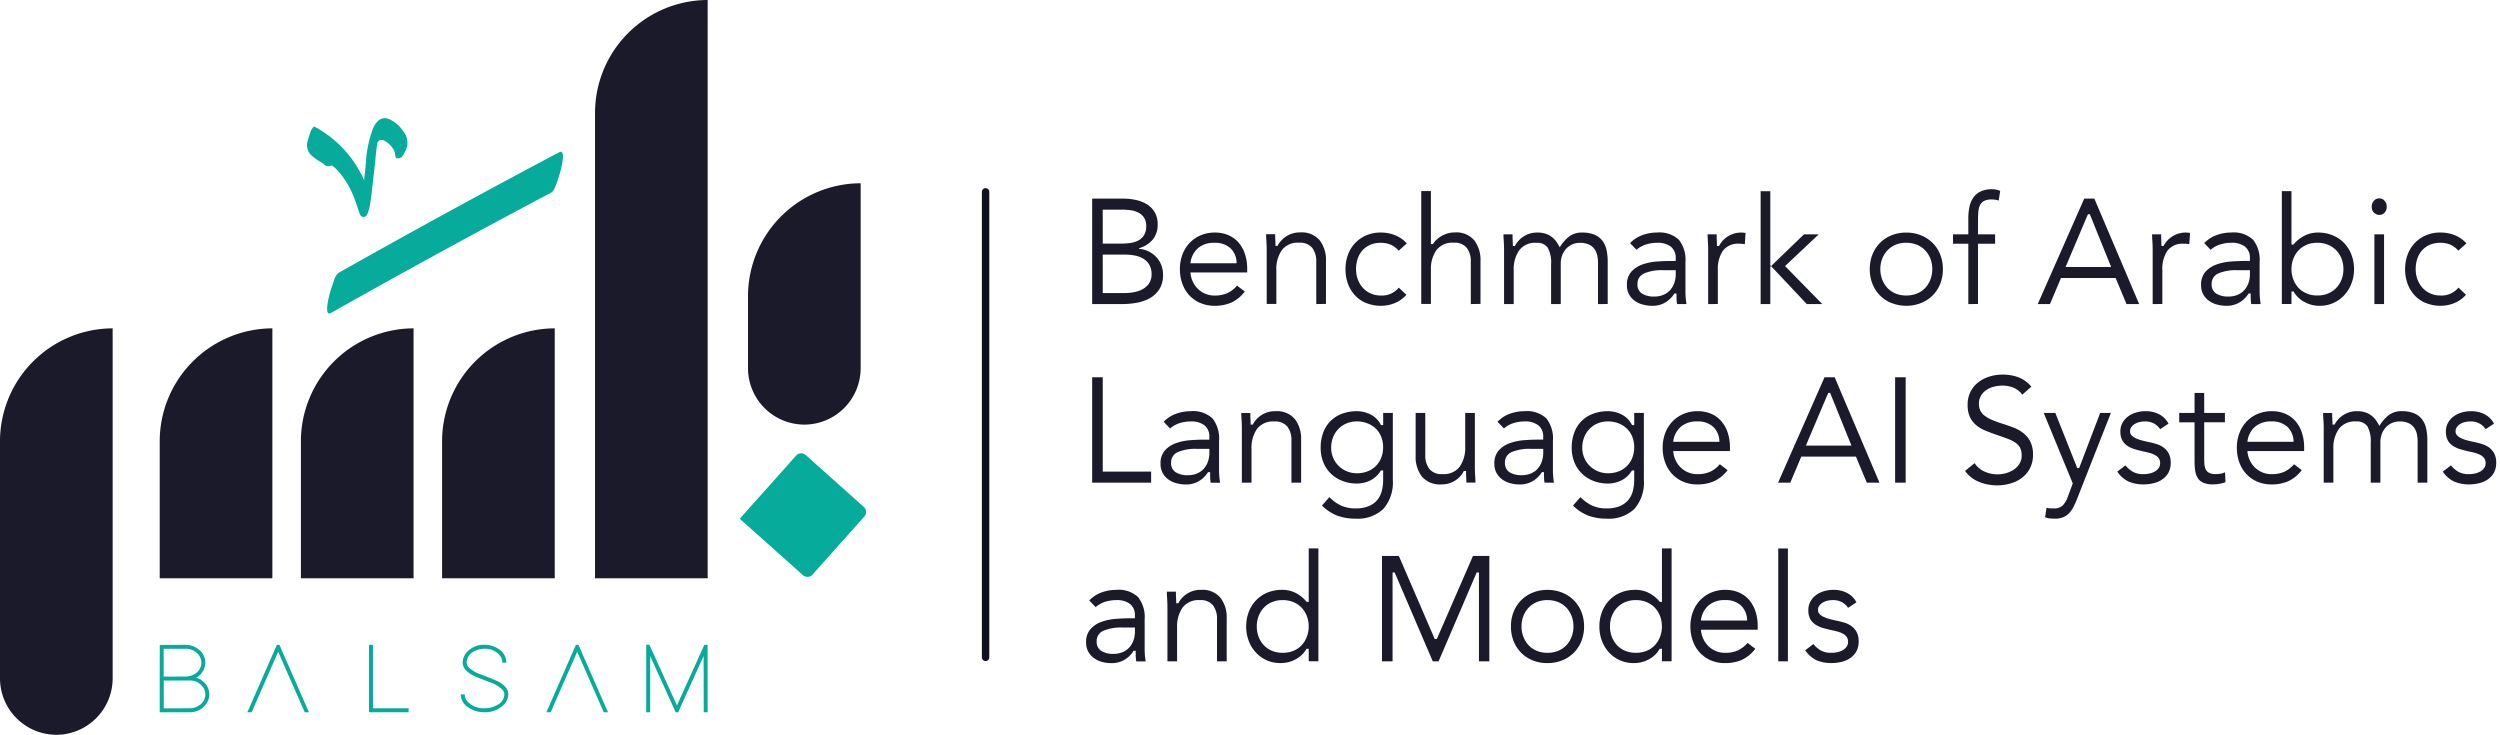
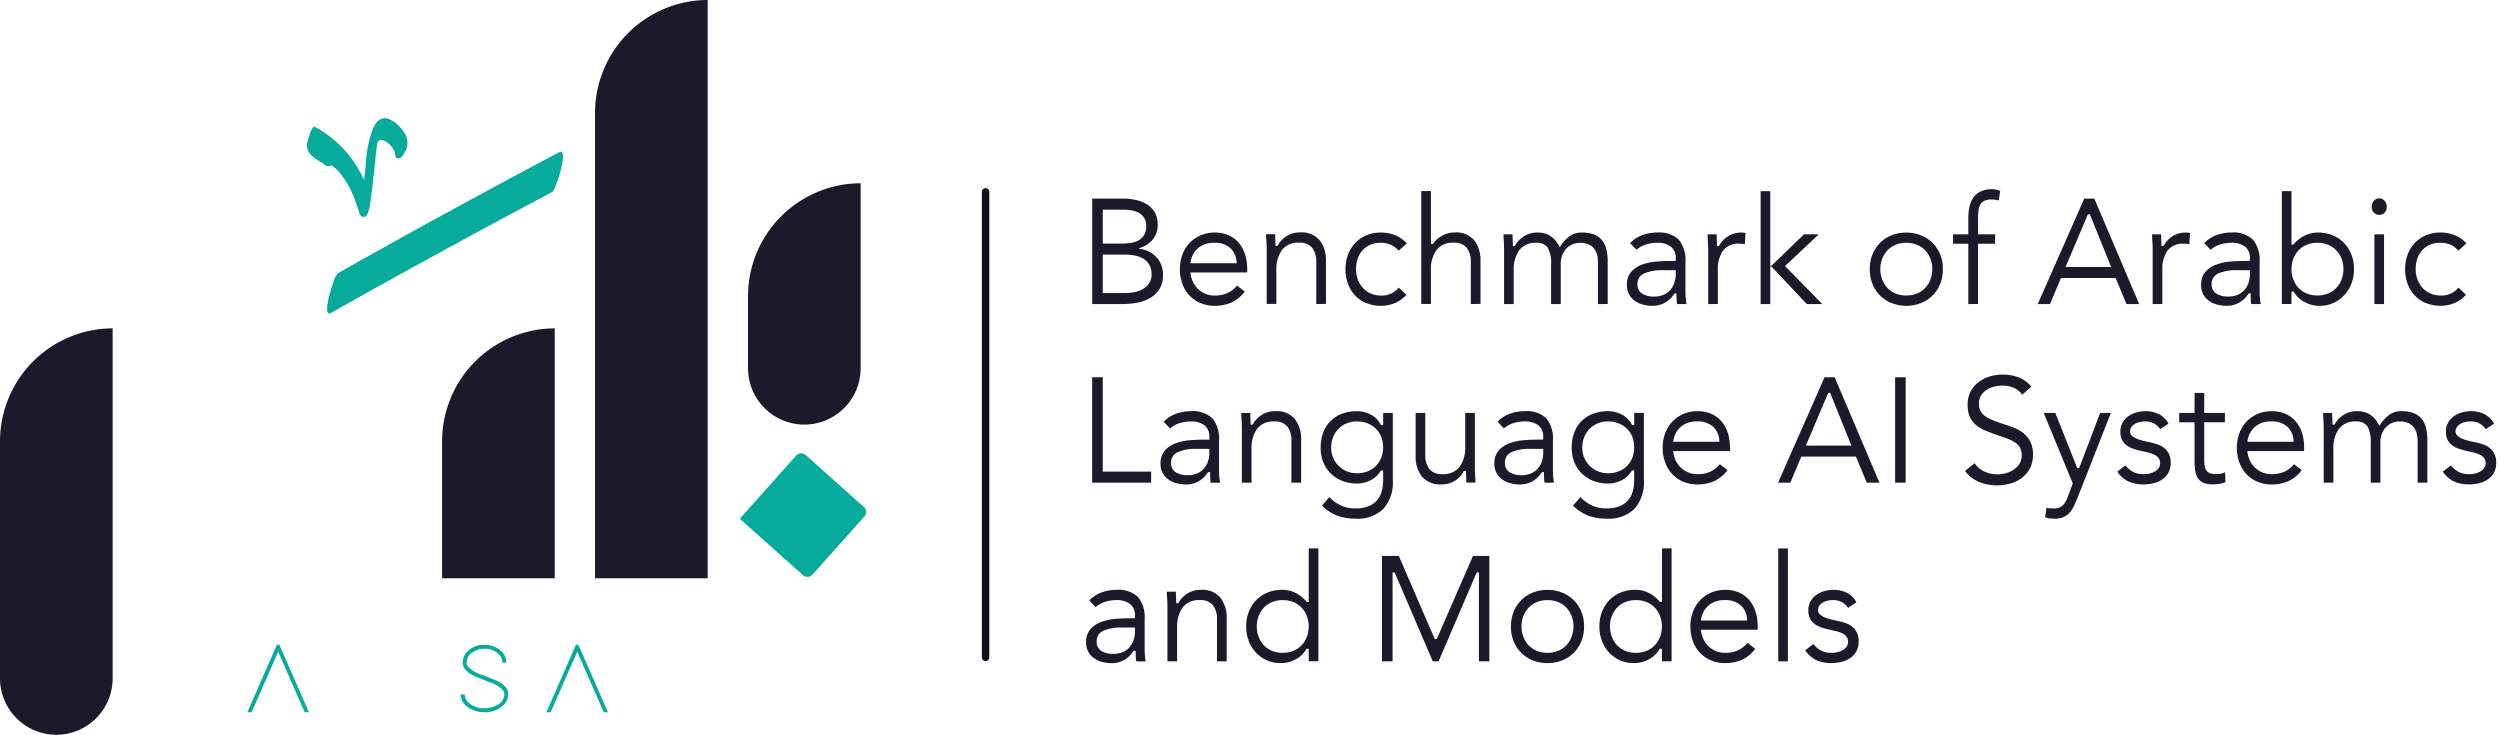
<svg xmlns="http://www.w3.org/2000/svg" width="336.449" height="98.887" viewBox="0 0 336.449 98.887">
  <g id="Group_31492" data-name="Group 31492" transform="translate(0 0)">
    <g id="Group_31494" data-name="Group 31494" transform="translate(0 0)">
      <path id="Path_41088" data-name="Path 41088" d="M98,54.633h0a7.6,7.6,0,0,1-7.581-7.581V37.312a15.206,15.206,0,0,1,15.161-15.161v24.9A7.6,7.6,0,0,1,98,54.633" transform="translate(10.248 2.511)" fill="#1b1a2b" />
      <path id="Path_41089" data-name="Path 41089" d="M68.6,73.325V39.691A15.206,15.206,0,0,0,53.439,54.852V73.325Z" transform="translate(6.057 4.499)" fill="#1b1a2b" />
-       <path id="Path_41090" data-name="Path 41090" d="M51.534,73.325V39.691A15.206,15.206,0,0,0,36.373,54.852V73.325Z" transform="translate(4.123 4.499)" fill="#1b1a2b" />
-       <path id="Path_41091" data-name="Path 41091" d="M34.468,73.325V39.691A15.206,15.206,0,0,0,19.307,54.852V73.325Z" transform="translate(2.188 4.499)" fill="#1b1a2b" />
      <path id="Path_41092" data-name="Path 41092" d="M7.581,94.388h0A7.6,7.6,0,0,1,0,86.808V54.852A15.206,15.206,0,0,1,15.161,39.691V86.808a7.6,7.6,0,0,1-7.581,7.581" transform="translate(0 4.499)" fill="#1b1a2b" />
      <path id="Path_41093" data-name="Path 41093" d="M87.088,77.824V0A15.206,15.206,0,0,0,71.927,15.161V77.824Z" transform="translate(8.152 0)" fill="#1b1a2b" />
      <path id="Path_41094" data-name="Path 41094" d="M98.525,71.421h.052a.918.918,0,0,0,.63-.3l6.982-7.818a.915.915,0,0,0-.073-1.29L98.3,55.029a.915.915,0,0,0-1.29.072l-7.59,8.5,8.5,7.59a.91.91,0,0,0,.607.23" transform="translate(10.135 6.211)" fill="#06ab9b" />
      <path id="Path_41095" data-name="Path 41095" d="M39.852,40.11a.323.323,0,0,0,.157-.045c9.8-5.527,19.8-11,29.745-16.257.225-.119.413-.536.627-1.124.016-.045.029-.08.038-.1a15.912,15.912,0,0,0,.623-2.023c.136-.562.417-1.9.09-2.153a.282.282,0,0,0-.318-.016C60.868,23.65,50.857,29.121,41.06,34.649a2.265,2.265,0,0,0-.62,1.119c-.017.045-.03.082-.04.108a16.075,16.075,0,0,0-.623,2.022c-.076.314-.435,1.894-.084,2.159a.267.267,0,0,0,.159.053" transform="translate(4.482 2.079)" fill="#06ab9b" />
-       <path id="Path_41096" data-name="Path 41096" d="M25.059,82.8a2.648,2.648,0,0,0-.828-.44A2.315,2.315,0,0,0,25.4,80.734a1.964,1.964,0,0,0,.04-.386,2.206,2.206,0,0,0-.934-1.816,2.766,2.766,0,0,0-1.735-.587l-3.19.013h-.267v.267l-.013,4.257V87.02h4.017a2.653,2.653,0,0,0,2.055-.881,2.241,2.241,0,0,0-.32-3.337M19.84,78.478h2.936a2.135,2.135,0,0,1,1.708.748,1.717,1.717,0,0,1-.4,2.6,2.327,2.327,0,0,1-1.308.387l-2.936.013Zm4.777,7.607a2.248,2.248,0,0,1-1.295.4l-3.469.012v-3.75h3.469a2.112,2.112,0,0,1,1.682.747,1.676,1.676,0,0,1,.44,1.121,1.7,1.7,0,0,1-.827,1.468" transform="translate(2.188 8.834)" fill="#06ab9b" />
      <path id="Path_41097" data-name="Path 41097" d="M34.284,78.105l-.067-.16h-.346l-.068.16-3.736,8.542-.174.373h.588l.067-.16,3.5-7.98,3.5,7.98.067.16h.587l-.174-.373Z" transform="translate(3.388 8.834)" fill="#06ab9b" />
-       <path id="Path_41098" data-name="Path 41098" d="M45.137,86.486V77.945H44.6v9.075h5.337v-.533h-4.8Z" transform="translate(5.055 8.834)" fill="#06ab9b" />
      <path id="Path_41099" data-name="Path 41099" d="M60.564,82.8q-.334-.16-2.029-.827a4.212,4.212,0,0,1-1.882-1.121.9.9,0,0,1-.16-.508,1.671,1.671,0,0,1,.894-1.454,2.846,2.846,0,0,1,1.509-.414,2.573,2.573,0,0,1,1.922.748,1.592,1.592,0,0,1,.48,1.12h.534a2.13,2.13,0,0,0-.961-1.775,3.217,3.217,0,0,0-1.975-.627,3.049,3.049,0,0,0-2.309.921,2.083,2.083,0,0,0-.627,1.481q0,1.042,1.534,1.789.321.16,2.015.814a4.284,4.284,0,0,1,1.882,1.134.928.928,0,0,1,.174.533,1.663,1.663,0,0,1-.961,1.428,3.342,3.342,0,0,1-1.708.44,3.043,3.043,0,0,1-2.122-.734,1.584,1.584,0,0,1-.548-1.134h-.533a2.1,2.1,0,0,0,.988,1.735,3.708,3.708,0,0,0,2.216.668,3.5,3.5,0,0,0,2.482-.907,2.094,2.094,0,0,0,.72-1.5q0-1.054-1.534-1.815" transform="translate(6.312 8.834)" fill="#06ab9b" />
      <path id="Path_41100" data-name="Path 41100" d="M70.431,78.105l-.067-.16h-.346l-.067.16-3.737,8.542-.174.373h.588l.067-.16,3.5-7.98,3.5,7.98.067.16h.587l-.174-.373Z" transform="translate(7.485 8.834)" fill="#06ab9b" />
-       <path id="Path_41101" data-name="Path 41101" d="M86.374,77.945h-.44l-.067.16L82.25,86.1,78.62,78.105l-.067-.16h-.441V87.02h.534V79.452l3.362,7.407.067.16h.347l.067-.16,3.35-7.407.013,7.3v.267h.533v-.267l-.013-8.54Z" transform="translate(8.853 8.834)" fill="#06ab9b" />
      <path id="Path_41102" data-name="Path 41102" d="M37.82,19.39c.057.043.112.089.168.134.15.12.306.245.471.355.124.084.254.16.379.234a4.27,4.27,0,0,1,.55.362.781.781,0,0,0,1.028.145,5.216,5.216,0,0,1,1.175,1.122,12.111,12.111,0,0,1,1.77,3.025c.24.606.454,1.237.66,1.846.05.149.1.3.151.445.066.194.156.459.466.51a.555.555,0,0,0,.095.009c.23,0,.406-.153.524-.453a5.078,5.078,0,0,0,.315-1.041c.134-.86.237-1.737.336-2.585l.007-.052c.081-.694.158-1.4.232-2.08q.05-.466.1-.933.042-.389.081-.779c.059-.592.121-1.206.21-1.8a.741.741,0,0,1,.342-.6.8.8,0,0,1,.734.112,3.057,3.057,0,0,1,1.278,1.409.863.863,0,0,1,.053.247c.008.062.017.125.03.185.007.029.012.063.019.1.038.2.067.353.207.372a.793.793,0,0,0,.6-.122,2,2,0,0,0,.428-.658,2.385,2.385,0,0,0-.219-2.91,4.189,4.189,0,0,0-1.862-1.575,1.321,1.321,0,0,0-1.565.335,2.894,2.894,0,0,0-.573.876,15.838,15.838,0,0,0-.989,4.81c-.051.606-.122,1.22-.191,1.815l-.04.345a.118.118,0,0,1-.006.026,15,15,0,0,0-6.644-7.182.139.139,0,0,0-.186.046c-.043.067-.085.126-.125.181a1.506,1.506,0,0,0-.2.346,12.264,12.264,0,0,0-.412,1.278,1.867,1.867,0,0,0,.61,2.1" transform="translate(4.207 1.619)" fill="#06ab9b" />
      <path id="Union_17" data-name="Union 17" d="M-3574.037-402.2a4.469,4.469,0,0,1-1.463-1.031,4.8,4.8,0,0,1-.972-1.564,5.358,5.358,0,0,1-.351-1.964,5.363,5.363,0,0,1,.351-1.965,4.7,4.7,0,0,1,.982-1.563,4.42,4.42,0,0,1,1.523-1.032,5.092,5.092,0,0,1,1.974-.371,4,4,0,0,1,1.833.421,4.586,4.586,0,0,1,1.473,1.2h.281v-7.195h1.3v15.191h-1.3v-1.684h-.3a3.553,3.553,0,0,1-1.373,1.372,4.15,4.15,0,0,1-2.155.552A4.44,4.44,0,0,1-3574.037-402.2Zm.682-7.835a3.171,3.171,0,0,0-1.093.75,3.5,3.5,0,0,0-.7,1.124,3.826,3.826,0,0,0-.25,1.4,3.853,3.853,0,0,0,.25,1.393,3.455,3.455,0,0,0,.7,1.132,3.151,3.151,0,0,0,1.093.752,3.7,3.7,0,0,0,1.443.27,3.767,3.767,0,0,0,1.452-.27,3.133,3.133,0,0,0,1.1-.752,3.444,3.444,0,0,0,.7-1.132,3.859,3.859,0,0,0,.251-1.393,3.832,3.832,0,0,0-.251-1.4,3.483,3.483,0,0,0-.7-1.124,3.153,3.153,0,0,0-1.1-.75,3.75,3.75,0,0,0-1.452-.272A3.681,3.681,0,0,0-3573.355-410.035Zm-12.426,7.845a4.561,4.561,0,0,1-1.553-1.012,4.677,4.677,0,0,1-1.022-1.553,5.225,5.225,0,0,1-.371-2,5.225,5.225,0,0,1,.371-2,4.691,4.691,0,0,1,1.022-1.554,4.588,4.588,0,0,1,1.553-1.012,5.239,5.239,0,0,1,1.965-.361,5.237,5.237,0,0,1,1.964.361,4.677,4.677,0,0,1,1.563,1.012,4.643,4.643,0,0,1,1.033,1.554,5.257,5.257,0,0,1,.371,2,5.257,5.257,0,0,1-.371,2,4.63,4.63,0,0,1-1.033,1.553,4.649,4.649,0,0,1-1.563,1.012,5.238,5.238,0,0,1-1.964.361A5.239,5.239,0,0,1-3585.781-402.189Zm.522-7.845a3.188,3.188,0,0,0-1.094.75,3.508,3.508,0,0,0-.7,1.124,3.791,3.791,0,0,0-.25,1.4,3.817,3.817,0,0,0,.25,1.393,3.468,3.468,0,0,0,.7,1.132,3.167,3.167,0,0,0,1.094.752,3.687,3.687,0,0,0,1.442.27,3.78,3.78,0,0,0,1.453-.27,3.156,3.156,0,0,0,1.1-.752,3.46,3.46,0,0,0,.7-1.132,3.858,3.858,0,0,0,.25-1.393,3.831,3.831,0,0,0-.25-1.4,3.5,3.5,0,0,0-.7-1.124,3.176,3.176,0,0,0-1.1-.75,3.763,3.763,0,0,0-1.453-.272A3.671,3.671,0,0,0-3585.259-410.035Zm-36.313,7.835a4.455,4.455,0,0,1-1.462-1.031,4.8,4.8,0,0,1-.972-1.564,5.339,5.339,0,0,1-.352-1.964,5.343,5.343,0,0,1,.352-1.965,4.68,4.68,0,0,1,.982-1.563,4.42,4.42,0,0,1,1.523-1.032,5.086,5.086,0,0,1,1.973-.371,4,4,0,0,1,1.835.421,4.594,4.594,0,0,1,1.472,1.2h.28v-7.195h1.3v15.191h-1.3v-1.684h-.3a3.539,3.539,0,0,1-1.374,1.372,4.146,4.146,0,0,1-2.154.552A4.44,4.44,0,0,1-3621.572-402.2Zm.683-7.835a3.175,3.175,0,0,0-1.094.75,3.53,3.53,0,0,0-.7,1.124,3.831,3.831,0,0,0-.249,1.4,3.858,3.858,0,0,0,.249,1.393,3.489,3.489,0,0,0,.7,1.132,3.155,3.155,0,0,0,1.094.752,3.686,3.686,0,0,0,1.442.27,3.768,3.768,0,0,0,1.452-.27,3.146,3.146,0,0,0,1.1-.752,3.47,3.47,0,0,0,.7-1.132,3.837,3.837,0,0,0,.25-1.393,3.811,3.811,0,0,0-.25-1.4,3.51,3.51,0,0,0-.7-1.124,3.166,3.166,0,0,0-1.1-.75,3.751,3.751,0,0,0-1.452-.272A3.669,3.669,0,0,0-3620.89-410.035Zm-22.937,8.026a3.3,3.3,0,0,1-1.073-.532,2.594,2.594,0,0,1-.731-.862,2.508,2.508,0,0,1-.27-1.192,2.6,2.6,0,0,1,.59-1.814,3.634,3.634,0,0,1,1.473-.971,7.174,7.174,0,0,1,1.9-.4q1.021-.081,1.864-.081h.741v-.34a1.9,1.9,0,0,0-.652-1.583,2.86,2.86,0,0,0-1.833-.522,5.1,5.1,0,0,0-1.5.221,3.591,3.591,0,0,0-1.3.722l-.861-.9a4.356,4.356,0,0,1,1.674-1.082,5.748,5.748,0,0,1,1.953-.34,3.823,3.823,0,0,1,2.946.972,4.354,4.354,0,0,1,.882,3v4.048q0,.4.039.822c.027.28.06.541.1.781h-1.263a3.31,3.31,0,0,1-.069-.611q-.012-.331-.012-.631v-.18h-.28a3.662,3.662,0,0,1-1.212,1.2,3.363,3.363,0,0,1-1.792.461A4.634,4.634,0,0,1-3643.827-402.008Zm.271-4.179a1.475,1.475,0,0,0-.922,1.433,1.4,1.4,0,0,0,.631,1.293,2.987,2.987,0,0,0,1.593.391,3.194,3.194,0,0,0,1.263-.231,2.521,2.521,0,0,0,.9-.631,2.822,2.822,0,0,0,.552-.922,3.622,3.622,0,0,0,.209-1.122v-.641h-1.723A6.007,6.007,0,0,0-3643.556-406.187Zm95.982,3.987a3.846,3.846,0,0,1-1.553-1.352l1.1-.842a3.628,3.628,0,0,0,1.011.872,2.911,2.911,0,0,0,1.434.31,3.664,3.664,0,0,0,.8-.09,2.54,2.54,0,0,0,.713-.271,1.631,1.631,0,0,0,.511-.461,1.113,1.113,0,0,0,.2-.662,1.087,1.087,0,0,0-.181-.641,1.414,1.414,0,0,0-.479-.431,3.143,3.143,0,0,0-.682-.281c-.253-.073-.514-.137-.782-.19-.426-.093-.839-.2-1.231-.31a3.775,3.775,0,0,1-1.032-.46,2.187,2.187,0,0,1-.7-.752,2.4,2.4,0,0,1-.259-1.183,2.377,2.377,0,0,1,.29-1.192,2.725,2.725,0,0,1,.771-.862,3.386,3.386,0,0,1,1.093-.521,4.571,4.571,0,0,1,1.232-.17,4,4,0,0,1,1.792.4,2.951,2.951,0,0,1,1.293,1.283l-1.122.741a2.359,2.359,0,0,0-.823-.761,2.511,2.511,0,0,0-1.241-.281,3.065,3.065,0,0,0-.692.081,2.24,2.24,0,0,0-.641.25,1.511,1.511,0,0,0-.471.421.99.99,0,0,0-.18.591.745.745,0,0,0,.2.522,1.8,1.8,0,0,0,.552.391,4.442,4.442,0,0,0,.8.291q.453.119.932.22a10.1,10.1,0,0,1,1.152.3,2.978,2.978,0,0,1,.953.5,2.364,2.364,0,0,1,.642.8,2.627,2.627,0,0,1,.24,1.182,2.719,2.719,0,0,1-.31,1.352,2.676,2.676,0,0,1-.823.9,3.473,3.473,0,0,1-1.171.511,5.674,5.674,0,0,1-1.343.16A4.961,4.961,0,0,1-3547.574-402.2Zm-14.3-.018a4.421,4.421,0,0,1-1.462-1.052,4.6,4.6,0,0,1-.922-1.565,5.685,5.685,0,0,1-.319-1.922,5.49,5.49,0,0,1,.35-1.994,4.577,4.577,0,0,1,.982-1.565,4.482,4.482,0,0,1,1.493-1.012,4.823,4.823,0,0,1,1.883-.36,4.582,4.582,0,0,1,1.764.33,3.749,3.749,0,0,1,1.374.963,4.51,4.51,0,0,1,.891,1.543,6.246,6.246,0,0,1,.32,2.073v.46h-7.636a3.377,3.377,0,0,0,.3,1.194,3.368,3.368,0,0,0,.681.992,3.185,3.185,0,0,0,1,.672,3.111,3.111,0,0,0,1.243.249,4.1,4.1,0,0,0,1.773-.339,3.832,3.832,0,0,0,1.273-1l1.042.8a4.865,4.865,0,0,1-1.823,1.493,5.6,5.6,0,0,1-2.266.429A4.681,4.681,0,0,1-3561.873-402.219Zm-.289-7.347a3.111,3.111,0,0,0-.994,2.006h6.213a2.787,2.787,0,0,0-.811-2.006,3.018,3.018,0,0,0-2.175-.741A3.238,3.238,0,0,0-3562.162-409.565Zm9.408,7.5v-15.191h1.3v15.191Zm-40.281,0v-11.964h-.3l-5.13,11.964h-.781l-5.131-11.964h-.281v11.964h-1.422v-14.188h2.265l4.829,11.182h.281l4.87-11.182h2.2v14.188Zm-35.25,0V-407.7a2.981,2.981,0,0,0-.552-1.923,2.123,2.123,0,0,0-1.753-.682,2.686,2.686,0,0,0-2.335,1.012,4.437,4.437,0,0,0-.731,2.655v4.57h-1.3v-7.175c0-.226,0-.451-.01-.672s-.018-.431-.031-.631c-.013-.174-.023-.33-.028-.47s-.011-.285-.011-.431h1.222v.361a3.494,3.494,0,0,0,.02.361c0,.134,0,.271.01.411s.01.284.01.431h.28a3.349,3.349,0,0,1,1.133-1.253,3.267,3.267,0,0,1,1.913-.551,3.147,3.147,0,0,1,2.626,1.062,4.319,4.319,0,0,1,.841,2.765v5.792Zm112.094-19.229a2.132,2.132,0,0,1-.652-.17l.2-1.283a1.543,1.543,0,0,0,.449.091c.155.006.332.009.531.009a1.585,1.585,0,0,0,1.233-.432,3.433,3.433,0,0,0,.652-1.151l.661-1.783-3.907-9.479h1.562l2.946,7.415h.26l2.826-7.415h1.443l-4.549,11.564c-.159.4-.324.763-.49,1.092a3.478,3.478,0,0,1-.592.842,2.35,2.35,0,0,1-.8.54,2.989,2.989,0,0,1-1.144.192C-3515.76-421.268-3515.971-421.278-3516.192-421.3Zm-62.083-.361a6.065,6.065,0,0,1-2.1-1.373l1-1.142a5.267,5.267,0,0,0,1.573,1.142,4.6,4.6,0,0,0,1.935.381,4.528,4.528,0,0,0,1.823-.32,2.956,2.956,0,0,0,1.144-.853,3.147,3.147,0,0,0,.589-1.222,6.008,6.008,0,0,0,.171-1.453v-1.262h-.3a3.44,3.44,0,0,1-1.424,1.342,4.056,4.056,0,0,1-1.8.421,5.3,5.3,0,0,1-1.985-.361,4.647,4.647,0,0,1-1.552-1,4.4,4.4,0,0,1-1-1.523,5.165,5.165,0,0,1-.349-1.924,5.767,5.767,0,0,1,.349-2.063,4.29,4.29,0,0,1,.992-1.554,4.374,4.374,0,0,1,1.543-.972,5.637,5.637,0,0,1,2-.34,4.093,4.093,0,0,1,1.845.45,3.052,3.052,0,0,1,1.383,1.414h.3V-435.5h1.3v9a5.426,5.426,0,0,1-1.271,3.918,5,5,0,0,1-3.758,1.313A7.023,7.023,0,0,1-3578.274-421.659Zm1.2-12.425a3.288,3.288,0,0,0-1.093.75,3.364,3.364,0,0,0-.71,1.123,3.8,3.8,0,0,0-.251,1.4,3.419,3.419,0,0,0,.27,1.353,3.367,3.367,0,0,0,.742,1.092,3.423,3.423,0,0,0,1.1.722,3.514,3.514,0,0,0,1.353.261,3.818,3.818,0,0,0,1.5-.281,3.226,3.226,0,0,0,1.113-.761,3.228,3.228,0,0,0,.682-1.113,3.8,3.8,0,0,0,.23-1.312,3.908,3.908,0,0,0-.25-1.423,3.108,3.108,0,0,0-.723-1.1,3.361,3.361,0,0,0-1.122-.721,3.843,3.843,0,0,0-1.433-.262A3.536,3.536,0,0,0-3577.072-434.083Zm-34.99,12.425a6.053,6.053,0,0,1-2.094-1.373l1-1.142a5.254,5.254,0,0,0,1.572,1.142,4.6,4.6,0,0,0,1.935.381,4.517,4.517,0,0,0,1.822-.32,2.947,2.947,0,0,0,1.144-.853,3.15,3.15,0,0,0,.591-1.222,6.107,6.107,0,0,0,.169-1.453v-1.262h-.3a3.428,3.428,0,0,1-1.424,1.342,4.051,4.051,0,0,1-1.8.421,5.291,5.291,0,0,1-1.983-.361,4.634,4.634,0,0,1-1.553-1,4.384,4.384,0,0,1-1-1.523,5.132,5.132,0,0,1-.35-1.924,5.73,5.73,0,0,1,.35-2.063,4.265,4.265,0,0,1,.992-1.554,4.358,4.358,0,0,1,1.542-.972,5.65,5.65,0,0,1,2-.34,4.093,4.093,0,0,1,1.845.45,3.055,3.055,0,0,1,1.383,1.414h.3V-435.5h1.3v9a5.425,5.425,0,0,1-1.273,3.918,5,5,0,0,1-3.757,1.313A7.02,7.02,0,0,1-3612.062-421.659Zm1.2-12.425a3.307,3.307,0,0,0-1.094.75,3.409,3.409,0,0,0-.711,1.123,3.818,3.818,0,0,0-.25,1.4,3.4,3.4,0,0,0,.27,1.353,3.341,3.341,0,0,0,.742,1.092,3.419,3.419,0,0,0,1.1.722,3.513,3.513,0,0,0,1.353.261,3.827,3.827,0,0,0,1.5-.281,3.252,3.252,0,0,0,1.113-.761,3.273,3.273,0,0,0,.682-1.113,3.814,3.814,0,0,0,.229-1.312,3.888,3.888,0,0,0-.249-1.423,3.126,3.126,0,0,0-.722-1.1,3.352,3.352,0,0,0-1.124-.721,3.83,3.83,0,0,0-1.433-.262A3.534,3.534,0,0,0-3610.859-434.083Zm86.331,8.216a5.7,5.7,0,0,1-1.172-.34,4.649,4.649,0,0,1-1.052-.6,3.82,3.82,0,0,1-.852-.892l1.283-1.042a3.045,3.045,0,0,0,1.313,1.124,4.224,4.224,0,0,0,1.773.381,4.208,4.208,0,0,0,1.152-.161,3.508,3.508,0,0,0,1.042-.481,2.579,2.579,0,0,0,.761-.791,2.034,2.034,0,0,0,.291-1.092,2.284,2.284,0,0,0-.2-1.022,1.9,1.9,0,0,0-.611-.691,4.826,4.826,0,0,0-1.032-.532c-.415-.159-.9-.332-1.463-.52q-.8-.28-1.522-.572a4.907,4.907,0,0,1-1.264-.73,3.215,3.215,0,0,1-.861-1.1,3.8,3.8,0,0,1-.32-1.663,3.819,3.819,0,0,1,.39-1.763,3.742,3.742,0,0,1,1.053-1.272,4.664,4.664,0,0,1,1.512-.772,5.962,5.962,0,0,1,1.753-.261,6.009,6.009,0,0,1,2.125.361,4.326,4.326,0,0,1,1.744,1.263l-1.223,1.083a2.671,2.671,0,0,0-1.163-.932,3.844,3.844,0,0,0-1.482-.291,4.869,4.869,0,0,0-1.152.14,3.216,3.216,0,0,0-1.022.441,2.418,2.418,0,0,0-.731.761,2.078,2.078,0,0,0-.281,1.1,2.209,2.209,0,0,0,.161.863,1.79,1.79,0,0,0,.521.68,4.2,4.2,0,0,0,.952.572,12.816,12.816,0,0,0,1.473.55q.822.261,1.573.552a4.905,4.905,0,0,1,1.323.752,3.486,3.486,0,0,1,.921,1.151,3.813,3.813,0,0,1,.351,1.735,3.853,3.853,0,0,1-.411,1.833,3.848,3.848,0,0,1-1.083,1.281,4.557,4.557,0,0,1-1.552.763,6.665,6.665,0,0,1-1.824.252A6.666,6.666,0,0,1-3524.528-425.868Zm62.767-.381a3.84,3.84,0,0,1-1.554-1.352l1.1-.842a3.617,3.617,0,0,0,1.011.872,2.907,2.907,0,0,0,1.434.31,3.664,3.664,0,0,0,.8-.09,2.516,2.516,0,0,0,.712-.271,1.621,1.621,0,0,0,.511-.461,1.107,1.107,0,0,0,.2-.662,1.092,1.092,0,0,0-.181-.64,1.424,1.424,0,0,0-.48-.431,3.138,3.138,0,0,0-.682-.281c-.253-.073-.514-.137-.782-.19-.427-.093-.838-.2-1.232-.311a3.781,3.781,0,0,1-1.032-.459,2.18,2.18,0,0,1-.7-.753,2.39,2.39,0,0,1-.26-1.182,2.367,2.367,0,0,1,.291-1.192,2.7,2.7,0,0,1,.771-.862,3.387,3.387,0,0,1,1.092-.521,4.583,4.583,0,0,1,1.233-.17,4,4,0,0,1,1.792.4,2.95,2.95,0,0,1,1.292,1.282l-1.121.742a2.378,2.378,0,0,0-.823-.762,2.525,2.525,0,0,0-1.242-.28,3.122,3.122,0,0,0-.692.08,2.264,2.264,0,0,0-.641.251,1.5,1.5,0,0,0-.471.421.984.984,0,0,0-.18.591.745.745,0,0,0,.2.522,1.8,1.8,0,0,0,.551.391,4.4,4.4,0,0,0,.8.29q.453.121.931.221a9.93,9.93,0,0,1,1.153.3,3,3,0,0,1,.952.5,2.381,2.381,0,0,1,.641.8,2.633,2.633,0,0,1,.241,1.183,2.722,2.722,0,0,1-.31,1.352,2.669,2.669,0,0,1-.823.9,3.468,3.468,0,0,1-1.171.511,5.669,5.669,0,0,1-1.342.16A4.955,4.955,0,0,1-3461.761-426.248Zm-33.778.149a1.692,1.692,0,0,1-.741-.62,2.481,2.481,0,0,1-.352-.982,8.612,8.612,0,0,1-.09-1.3v-5.231h-2.063V-435.5h2.063v-2.685h1.3v2.685h2.785v1.263h-2.785v4.77c0,.307.01.595.029.86a2,2,0,0,0,.171.7,1.007,1.007,0,0,0,.461.471,1.894,1.894,0,0,0,.881.169,4.09,4.09,0,0,0,.641-.049,2.309,2.309,0,0,0,.621-.19l.059,1.323a4.019,4.019,0,0,1-.851.231,5.587,5.587,0,0,1-.852.07A3.1,3.1,0,0,1-3495.539-426.1Zm-10.03-.149a3.842,3.842,0,0,1-1.553-1.352l1.1-.842a3.63,3.63,0,0,0,1.012.872,2.9,2.9,0,0,0,1.434.31,3.662,3.662,0,0,0,.8-.09,2.511,2.511,0,0,0,.712-.271,1.607,1.607,0,0,0,.51-.461,1.1,1.1,0,0,0,.2-.662,1.1,1.1,0,0,0-.181-.64,1.427,1.427,0,0,0-.481-.431,3.155,3.155,0,0,0-.681-.281c-.254-.073-.514-.137-.782-.19q-.641-.14-1.232-.311a3.785,3.785,0,0,1-1.032-.459,2.166,2.166,0,0,1-.7-.753,2.379,2.379,0,0,1-.261-1.182,2.36,2.36,0,0,1,.292-1.192,2.7,2.7,0,0,1,.771-.862,3.394,3.394,0,0,1,1.092-.521,4.582,4.582,0,0,1,1.232-.17,4.011,4.011,0,0,1,1.794.4,2.95,2.95,0,0,1,1.292,1.282l-1.121.742a2.379,2.379,0,0,0-.823-.762,2.528,2.528,0,0,0-1.242-.28,3.114,3.114,0,0,0-.692.08,2.283,2.283,0,0,0-.641.251,1.518,1.518,0,0,0-.47.421.991.991,0,0,0-.181.591.742.742,0,0,0,.2.522,1.762,1.762,0,0,0,.551.391,4.313,4.313,0,0,0,.8.29q.45.121.931.221a9.965,9.965,0,0,1,1.153.3,3,3,0,0,1,.952.5,2.361,2.361,0,0,1,.641.8,2.62,2.62,0,0,1,.241,1.183,2.73,2.73,0,0,1-.31,1.352,2.676,2.676,0,0,1-.823.9,3.479,3.479,0,0,1-1.171.511,5.681,5.681,0,0,1-1.342.16A4.962,4.962,0,0,1-3505.57-426.248Zm-83.307.19a3.27,3.27,0,0,1-1.072-.531,2.615,2.615,0,0,1-.732-.862,2.511,2.511,0,0,1-.27-1.192,2.6,2.6,0,0,1,.591-1.814,3.608,3.608,0,0,1,1.473-.971,7.2,7.2,0,0,1,1.9-.4q1.021-.08,1.864-.08h.742v-.34a1.908,1.908,0,0,0-.652-1.584,2.874,2.874,0,0,0-1.834-.522,5.1,5.1,0,0,0-1.5.221,3.59,3.59,0,0,0-1.3.721l-.861-.9a4.328,4.328,0,0,1,1.674-1.082,5.756,5.756,0,0,1,1.953-.34,3.822,3.822,0,0,1,2.946.972,4.351,4.351,0,0,1,.882,3v4.048c0,.267.014.542.04.822s.059.542.1.782h-1.262a3.316,3.316,0,0,1-.071-.612q-.01-.329-.01-.63v-.181h-.281a3.656,3.656,0,0,1-1.212,1.2,3.37,3.37,0,0,1-1.793.46A4.59,4.59,0,0,1-3588.877-426.058Zm.27-4.178a1.473,1.473,0,0,0-.921,1.433,1.4,1.4,0,0,0,.629,1.292,2.984,2.984,0,0,0,1.595.391,3.222,3.222,0,0,0,1.263-.23,2.513,2.513,0,0,0,.9-.631,2.807,2.807,0,0,0,.553-.922,3.651,3.651,0,0,0,.21-1.122v-.641h-1.724A6.01,6.01,0,0,0-3588.607-430.236Zm-12.1,3.3a4.318,4.318,0,0,1-.842-2.766V-435.5h1.3v5.632a2.982,2.982,0,0,0,.552,1.923,2.119,2.119,0,0,0,1.752.681,2.689,2.689,0,0,0,2.336-1.011,4.437,4.437,0,0,0,.731-2.655v-4.57h1.3v7.174c0,.229,0,.452.01.673s.016.431.03.631c.013.174.023.33.028.471s.01.284.01.43h-1.222c0-.134,0-.253-.009-.361s-.011-.227-.011-.361a4.008,4.008,0,0,1-.02-.41v-.431h-.3a3.155,3.155,0,0,1-1.113,1.253,3.268,3.268,0,0,1-1.914.551A3.146,3.146,0,0,1-3600.709-426.939Zm-33.1.881a3.3,3.3,0,0,1-1.072-.531,2.6,2.6,0,0,1-.731-.862,2.514,2.514,0,0,1-.27-1.192,2.6,2.6,0,0,1,.59-1.814,3.62,3.62,0,0,1,1.473-.971,7.213,7.213,0,0,1,1.9-.4q1.021-.08,1.864-.08h.741v-.34a1.906,1.906,0,0,0-.652-1.584,2.865,2.865,0,0,0-1.833-.522,5.11,5.11,0,0,0-1.5.221,3.592,3.592,0,0,0-1.3.721l-.861-.9a4.334,4.334,0,0,1,1.674-1.082,5.747,5.747,0,0,1,1.952-.34,3.825,3.825,0,0,1,2.947.972,4.351,4.351,0,0,1,.881,3v4.048c0,.267.014.542.04.822s.06.542.1.782h-1.263a3.3,3.3,0,0,1-.069-.612q-.012-.329-.012-.63v-.181h-.28a3.655,3.655,0,0,1-1.212,1.2,3.37,3.37,0,0,1-1.792.46A4.6,4.6,0,0,1-3633.807-426.058Zm.271-4.178a1.475,1.475,0,0,0-.922,1.433,1.4,1.4,0,0,0,.631,1.292,2.976,2.976,0,0,0,1.593.391,3.21,3.21,0,0,0,1.263-.23,2.52,2.52,0,0,0,.9-.631,2.83,2.83,0,0,0,.552-.922,3.63,3.63,0,0,0,.21-1.122v-.641h-1.724A6,6,0,0,0-3633.536-430.236Zm145.209,3.967a4.426,4.426,0,0,1-1.462-1.052,4.559,4.559,0,0,1-.922-1.564,5.687,5.687,0,0,1-.32-1.923,5.5,5.5,0,0,1,.35-1.994,4.574,4.574,0,0,1,.982-1.564,4.459,4.459,0,0,1,1.493-1.012,4.824,4.824,0,0,1,1.884-.36,4.577,4.577,0,0,1,1.763.33,3.758,3.758,0,0,1,1.374.962,4.488,4.488,0,0,1,.89,1.544,6.194,6.194,0,0,1,.32,2.072v.461h-7.633a3.293,3.293,0,0,0,.3,1.193,3.386,3.386,0,0,0,.681.993,3.213,3.213,0,0,0,1,.671,3.105,3.105,0,0,0,1.243.25,4.111,4.111,0,0,0,1.775-.339,3.825,3.825,0,0,0,1.272-1l1.041.8a4.853,4.853,0,0,1-1.823,1.492,5.588,5.588,0,0,1-2.266.43A4.679,4.679,0,0,1-3488.326-426.268Zm-.29-7.346a3.1,3.1,0,0,0-.991,2h6.212a2.777,2.777,0,0,0-.813-2,3.015,3.015,0,0,0-2.175-.741A3.239,3.239,0,0,0-3488.616-433.614Zm-76.985,7.346a4.429,4.429,0,0,1-1.461-1.052,4.556,4.556,0,0,1-.922-1.564,5.663,5.663,0,0,1-.32-1.923,5.481,5.481,0,0,1,.351-1.994,4.562,4.562,0,0,1,.982-1.564,4.457,4.457,0,0,1,1.493-1.012,4.823,4.823,0,0,1,1.884-.36,4.585,4.585,0,0,1,1.763.33,3.747,3.747,0,0,1,1.372.962,4.486,4.486,0,0,1,.891,1.544,6.194,6.194,0,0,1,.32,2.072v.461h-7.634a3.329,3.329,0,0,0,.3,1.193,3.389,3.389,0,0,0,.682.993,3.207,3.207,0,0,0,1,.671,3.105,3.105,0,0,0,1.242.25,4.1,4.1,0,0,0,1.774-.339,3.817,3.817,0,0,0,1.273-1l1.041.8a4.859,4.859,0,0,1-1.823,1.492,5.593,5.593,0,0,1-2.266.43A4.677,4.677,0,0,1-3565.6-426.268Zm-.289-7.346a3.1,3.1,0,0,0-.992,2h6.212a2.783,2.783,0,0,0-.812-2,3.017,3.017,0,0,0-2.175-.741A3.239,3.239,0,0,0-3565.891-433.614Zm99.187,7.5v-5.612a4.317,4.317,0,0,0-.109-.972,2.323,2.323,0,0,0-.381-.842,1.9,1.9,0,0,0-.741-.591,2.815,2.815,0,0,0-1.192-.221,2.558,2.558,0,0,0-1.013.2,2.4,2.4,0,0,0-.821.571,2.651,2.651,0,0,0-.552.892,3.213,3.213,0,0,0-.2,1.162v5.411h-1.3v-5.311a4.2,4.2,0,0,0-.449-2.275,1.708,1.708,0,0,0-1.513-.651,2.684,2.684,0,0,0-2.334,1.012,4.432,4.432,0,0,0-.732,2.655v4.57h-1.3v-7.175c0-.226,0-.451-.01-.672s-.017-.431-.03-.631c-.015-.174-.025-.33-.03-.471s-.01-.284-.01-.431h1.222v.361a3.327,3.327,0,0,0,.021.361c0,.134,0,.271.01.411s.01.284.01.431h.279a3.346,3.346,0,0,1,1.134-1.253,3.262,3.262,0,0,1,1.913-.551,3.215,3.215,0,0,1,1.231.21,2.856,2.856,0,0,1,.853.521,3.074,3.074,0,0,1,.552.651c.14.228.255.427.35.6a5.284,5.284,0,0,1,1.274-1.463,2.794,2.794,0,0,1,1.733-.521,4.3,4.3,0,0,1,1.623.27,2.627,2.627,0,0,1,1.072.781,3.073,3.073,0,0,1,.581,1.243,7.22,7.22,0,0,1,.169,1.633v5.692Zm-151.562,0v-5.632a2.982,2.982,0,0,0-.552-1.923,2.123,2.123,0,0,0-1.753-.682,2.686,2.686,0,0,0-2.335,1.012,4.432,4.432,0,0,0-.731,2.655v4.57h-1.3v-7.175c0-.226,0-.451-.01-.672s-.017-.431-.03-.631c-.013-.174-.023-.33-.028-.471s-.011-.284-.011-.431h1.222v.361a3.573,3.573,0,0,0,.02.361c0,.134,0,.271.01.411s.01.284.01.431h.28a3.348,3.348,0,0,1,1.133-1.253,3.259,3.259,0,0,1,1.913-.551,3.147,3.147,0,0,1,2.625,1.061,4.318,4.318,0,0,1,.842,2.766v5.792Zm81.244,0v-14.188h1.421v14.188Zm-3.809,0-1.463-3.508h-7.355l-1.482,3.508h-1.643l6.252-14.189h1.363l6.032,14.189Zm-8.2-4.99h6.132l-2.866-7.093h-.261Zm-96.052,4.99v-14.188h1.423v12.7h6.513v1.483Zm179.5-24.168a4.226,4.226,0,0,1-1.5-1.022,4.661,4.661,0,0,1-.963-1.563,5.581,5.581,0,0,1-.34-1.985,5.52,5.52,0,0,1,.34-1.963,4.589,4.589,0,0,1,.973-1.564,4.451,4.451,0,0,1,1.5-1.031,4.88,4.88,0,0,1,1.934-.371,5.169,5.169,0,0,1,1.913.35,4.29,4.29,0,0,1,1.594,1.112l-1.1.983a2.875,2.875,0,0,0-1.093-.821,3.424,3.424,0,0,0-1.312-.242,3.494,3.494,0,0,0-1.443.28,3.023,3.023,0,0,0-1.042.762,3.18,3.18,0,0,0-.631,1.122,4.428,4.428,0,0,0-.21,1.383,3.9,3.9,0,0,0,.241,1.383,3.5,3.5,0,0,0,.672,1.122,3.084,3.084,0,0,0,1.051.761,3.255,3.255,0,0,0,1.363.281,2.911,2.911,0,0,0,2.425-1.062l1.022.962a4.235,4.235,0,0,1-1.573,1.123,4.936,4.936,0,0,1-1.874.361A5.071,5.071,0,0,1-3465.58-450.286Zm-16.432-.19a3.723,3.723,0,0,1-1.382-1.372h-.281v1.683h-1.3v-15.19h1.3v7.195h.259a4.8,4.8,0,0,1,1.493-1.2,3.966,3.966,0,0,1,1.813-.42,5.1,5.1,0,0,1,1.976.371,4.519,4.519,0,0,1,1.532,1.032,4.63,4.63,0,0,1,.991,1.563,5.362,5.362,0,0,1,.352,1.964,5.238,5.238,0,0,1-.362,1.965,4.9,4.9,0,0,1-.981,1.563,4.455,4.455,0,0,1-1.463,1.032,4.444,4.444,0,0,1-1.8.371A4.1,4.1,0,0,1-3482.013-450.477Zm.381-7.656a3.186,3.186,0,0,0-1.093.751,3.47,3.47,0,0,0-.7,1.123,3.8,3.8,0,0,0-.251,1.4,3.819,3.819,0,0,0,.251,1.394,3.454,3.454,0,0,0,.7,1.132,3.173,3.173,0,0,0,1.093.751,3.7,3.7,0,0,0,1.443.271,3.707,3.707,0,0,0,1.443-.271,3.272,3.272,0,0,0,1.1-.751,3.41,3.41,0,0,0,.712-1.132,3.875,3.875,0,0,0,.249-1.394,3.85,3.85,0,0,0-.249-1.4,3.426,3.426,0,0,0-.712-1.123,3.285,3.285,0,0,0-1.1-.751,3.691,3.691,0,0,0-1.443-.271A3.679,3.679,0,0,0-3481.631-458.132Zm-12.135,8.026a3.283,3.283,0,0,1-1.072-.531,2.6,2.6,0,0,1-.732-.862,2.511,2.511,0,0,1-.269-1.192,2.606,2.606,0,0,1,.59-1.815,3.636,3.636,0,0,1,1.472-.971,7.247,7.247,0,0,1,1.9-.4q1.022-.08,1.864-.08h.741v-.341a1.9,1.9,0,0,0-.652-1.583,2.864,2.864,0,0,0-1.832-.522,5.11,5.11,0,0,0-1.5.221,3.583,3.583,0,0,0-1.3.721l-.86-.9a4.328,4.328,0,0,1,1.674-1.082,5.748,5.748,0,0,1,1.953-.34,3.821,3.821,0,0,1,2.945.972,4.346,4.346,0,0,1,.882,3v4.048c0,.267.013.542.04.822s.059.542.1.781h-1.263a3.387,3.387,0,0,1-.069-.611c-.008-.221-.011-.431-.011-.631v-.18h-.281a3.628,3.628,0,0,1-1.212,1.2,3.36,3.36,0,0,1-1.792.461A4.639,4.639,0,0,1-3493.767-450.106Zm.271-4.178a1.474,1.474,0,0,0-.922,1.433,1.4,1.4,0,0,0,.631,1.292,2.98,2.98,0,0,0,1.594.391,3.192,3.192,0,0,0,1.262-.231,2.5,2.5,0,0,0,.9-.63,2.829,2.829,0,0,0,.552-.922,3.627,3.627,0,0,0,.209-1.122v-.641h-1.723A6.01,6.01,0,0,0-3493.5-454.284Zm-43.988,4a4.553,4.553,0,0,1-1.553-1.012,4.669,4.669,0,0,1-1.022-1.553,5.233,5.233,0,0,1-.371-2,5.225,5.225,0,0,1,.371-2,4.659,4.659,0,0,1,1.022-1.553,4.54,4.54,0,0,1,1.553-1.012,5.232,5.232,0,0,1,1.964-.361,5.238,5.238,0,0,1,1.964.361,4.694,4.694,0,0,1,1.564,1.012,4.632,4.632,0,0,1,1.032,1.553,5.262,5.262,0,0,1,.371,2,5.27,5.27,0,0,1-.371,2,4.641,4.641,0,0,1-1.032,1.553,4.708,4.708,0,0,1-1.564,1.012,5.237,5.237,0,0,1-1.964.361A5.232,5.232,0,0,1-3537.484-450.286Zm.521-7.846a3.178,3.178,0,0,0-1.094.751,3.491,3.491,0,0,0-.7,1.123,3.8,3.8,0,0,0-.251,1.4,3.824,3.824,0,0,0,.251,1.394,3.474,3.474,0,0,0,.7,1.132,3.165,3.165,0,0,0,1.094.751,3.694,3.694,0,0,0,1.443.271,3.778,3.778,0,0,0,1.453-.271,3.154,3.154,0,0,0,1.1-.751,3.492,3.492,0,0,0,.7-1.132,3.838,3.838,0,0,0,.249-1.394,3.814,3.814,0,0,0-.249-1.4,3.508,3.508,0,0,0-.7-1.123,3.167,3.167,0,0,0-1.1-.751,3.762,3.762,0,0,0-1.453-.271A3.678,3.678,0,0,0-3536.963-458.132Zm-34.078,8.026a3.282,3.282,0,0,1-1.071-.531,2.6,2.6,0,0,1-.732-.862,2.514,2.514,0,0,1-.269-1.192,2.606,2.606,0,0,1,.59-1.815,3.635,3.635,0,0,1,1.472-.971,7.249,7.249,0,0,1,1.9-.4q1.023-.08,1.864-.08h.741v-.341a1.905,1.905,0,0,0-.651-1.583,2.864,2.864,0,0,0-1.832-.522,5.112,5.112,0,0,0-1.5.221,3.587,3.587,0,0,0-1.3.721l-.86-.9a4.333,4.333,0,0,1,1.673-1.082,5.752,5.752,0,0,1,1.952-.34,3.823,3.823,0,0,1,2.946.972,4.346,4.346,0,0,1,.882,3v4.048c0,.267.013.542.04.822s.06.542.1.781h-1.263a3.366,3.366,0,0,1-.069-.611c-.008-.221-.011-.431-.011-.631v-.18h-.281a3.643,3.643,0,0,1-1.212,1.2,3.363,3.363,0,0,1-1.792.461A4.641,4.641,0,0,1-3571.042-450.106Zm.271-4.178a1.474,1.474,0,0,0-.922,1.433,1.4,1.4,0,0,0,.631,1.292,2.979,2.979,0,0,0,1.594.391,3.192,3.192,0,0,0,1.262-.231,2.507,2.507,0,0,0,.9-.63,2.823,2.823,0,0,0,.552-.922,3.627,3.627,0,0,0,.209-1.122v-.641h-1.723A6,6,0,0,0-3570.771-454.284Zm-37.415,4a4.226,4.226,0,0,1-1.5-1.022,4.657,4.657,0,0,1-.963-1.563,5.581,5.581,0,0,1-.34-1.985,5.52,5.52,0,0,1,.34-1.963,4.6,4.6,0,0,1,.972-1.564,4.455,4.455,0,0,1,1.5-1.031,4.88,4.88,0,0,1,1.934-.371,5.17,5.17,0,0,1,1.913.35,4.3,4.3,0,0,1,1.594,1.112l-1.1.983a2.873,2.873,0,0,0-1.093-.821,3.419,3.419,0,0,0-1.312-.242,3.49,3.49,0,0,0-1.443.28,3.021,3.021,0,0,0-1.042.762,3.18,3.18,0,0,0-.631,1.122,4.421,4.421,0,0,0-.21,1.383,3.909,3.909,0,0,0,.24,1.383,3.5,3.5,0,0,0,.672,1.122,3.088,3.088,0,0,0,1.052.761,3.251,3.251,0,0,0,1.363.281,2.912,2.912,0,0,0,2.425-1.062l1.022.962a4.236,4.236,0,0,1-1.573,1.123,4.935,4.935,0,0,1-1.874.361A5.071,5.071,0,0,1-3608.186-450.286Zm-22.385-.029a4.424,4.424,0,0,1-1.463-1.052,4.569,4.569,0,0,1-.921-1.564,5.686,5.686,0,0,1-.32-1.922,5.519,5.519,0,0,1,.35-1.995,4.6,4.6,0,0,1,.983-1.564,4.474,4.474,0,0,1,1.492-1.012,4.827,4.827,0,0,1,1.884-.36,4.576,4.576,0,0,1,1.763.33,3.753,3.753,0,0,1,1.375.962,4.488,4.488,0,0,1,.89,1.544,6.218,6.218,0,0,1,.321,2.072v.461h-7.636a3.361,3.361,0,0,0,.3,1.194,3.377,3.377,0,0,0,.68.992,3.207,3.207,0,0,0,1,.671,3.1,3.1,0,0,0,1.243.25,4.1,4.1,0,0,0,1.774-.339,3.824,3.824,0,0,0,1.272-1l1.042.8a4.861,4.861,0,0,1-1.822,1.493,5.616,5.616,0,0,1-2.266.429A4.665,4.665,0,0,1-3630.57-450.316Zm-.289-7.346a3.108,3.108,0,0,0-.994,2.006h6.213a2.785,2.785,0,0,0-.811-2.006,3.021,3.021,0,0,0-2.176-.741A3.233,3.233,0,0,0-3630.86-457.661Zm124.979,7.5-1.464-3.508h-7.354l-1.483,3.508h-1.644l6.253-14.19h1.363l6.032,14.19Zm-8.2-4.991h6.132l-2.865-7.093h-.261Zm-131,4.991v-14.19h4.208a7.837,7.837,0,0,1,1.674.181,4.728,4.728,0,0,1,1.483.581,3.1,3.1,0,0,1,1.052,1.072,3.14,3.14,0,0,1,.4,1.633,3.074,3.074,0,0,1-.682,2.063,3.718,3.718,0,0,1-1.824,1.143v.081a3.517,3.517,0,0,1,1.283.35,3.74,3.74,0,0,1,1.022.751,3.286,3.286,0,0,1,.682,1.073,3.56,3.56,0,0,1,.24,1.313,3.538,3.538,0,0,1-.48,1.922,3.608,3.608,0,0,1-1.263,1.214,5.48,5.48,0,0,1-1.753.63,10.473,10.473,0,0,1-1.934.182Zm1.423-1.483h2.987a6.518,6.518,0,0,0,1.3-.132,3.758,3.758,0,0,0,1.152-.429,2.434,2.434,0,0,0,.823-.782,2.138,2.138,0,0,0,.31-1.182,2.492,2.492,0,0,0-.3-1.274,2.307,2.307,0,0,0-.792-.811,3.449,3.449,0,0,0-1.132-.432,6.771,6.771,0,0,0-1.323-.129h-3.026Zm0-6.654h2.465a9.528,9.528,0,0,0,1.232-.08,3.18,3.18,0,0,0,1.093-.34,2.057,2.057,0,0,0,.771-.722,2.267,2.267,0,0,0,.29-1.222,2.019,2.019,0,0,0-.27-1.092,1.973,1.973,0,0,0-.722-.682,3.073,3.073,0,0,0-1.031-.34,7.8,7.8,0,0,0-1.183-.091h-2.645Zm94.75,8.136-4.81-5.105,4.429-4.274h1.985l-4.529,4.268,5.01,5.11Zm-6.212,0v-15.19h1.3v15.19Zm82.6,0v-9.379h1.3v9.379Zm-29.84,0v-7.174c0-.226,0-.451-.009-.672s-.017-.431-.03-.631c-.014-.174-.024-.33-.029-.471s-.011-.284-.011-.431h1.222v.361a3.578,3.578,0,0,0,.02.361c0,.134,0,.27.01.411s.01.284.01.431h.28a3.349,3.349,0,0,1,1.133-1.253,3.261,3.261,0,0,1,1.913-.551,2.156,2.156,0,0,1,.522.059l-.1,1.5a4.36,4.36,0,0,0-.721-.06,2.557,2.557,0,0,0-2.224.942,4.37,4.37,0,0,0-.682,2.605v4.569Zm-24.809,0v-8.116h-2.064v-1.263h2.064v-2.164a7.239,7.239,0,0,1,.16-1.563,3.351,3.351,0,0,1,.532-1.243,2.485,2.485,0,0,1,.982-.812,3.561,3.561,0,0,1,1.533-.291,2.864,2.864,0,0,1,.562.06,2.426,2.426,0,0,1,.521.16l-.2,1.3a3.135,3.135,0,0,0-.962-.141,2.108,2.108,0,0,0-1.032.21,1.266,1.266,0,0,0-.542.591,2.72,2.72,0,0,0-.21.912q-.04.531-.039,1.152v1.824h2.3v1.263h-2.3v8.116Zm-35.01,0v-7.174c0-.226,0-.451-.01-.672s-.017-.431-.03-.631c-.014-.174-.024-.33-.029-.471s-.011-.284-.011-.431h1.222v.361a3.573,3.573,0,0,0,.02.361c0,.134,0,.27.01.411s.01.284.01.431h.28a3.351,3.351,0,0,1,1.133-1.253,3.264,3.264,0,0,1,1.914-.551,2.148,2.148,0,0,1,.521.059l-.1,1.5a4.359,4.359,0,0,0-.721-.06,2.557,2.557,0,0,0-2.224.942,4.368,4.368,0,0,0-.682,2.605v4.569Zm-14.83,0v-5.611a4.275,4.275,0,0,0-.11-.972,2.307,2.307,0,0,0-.381-.842,1.888,1.888,0,0,0-.741-.591,2.814,2.814,0,0,0-1.192-.221,2.558,2.558,0,0,0-1.013.2,2.432,2.432,0,0,0-.822.571,2.692,2.692,0,0,0-.551.892,3.213,3.213,0,0,0-.2,1.162v5.41h-1.3v-5.311a4.188,4.188,0,0,0-.451-2.274,1.7,1.7,0,0,0-1.512-.651,2.684,2.684,0,0,0-2.335,1.012,4.435,4.435,0,0,0-.731,2.655v4.569h-1.3v-7.174c0-.226,0-.451-.01-.672s-.016-.431-.03-.631c-.013-.174-.023-.33-.028-.471s-.011-.284-.011-.431h1.222v.361a3.578,3.578,0,0,0,.02.361c0,.134,0,.27.01.411s.01.284.01.431h.28a3.349,3.349,0,0,1,1.133-1.253,3.261,3.261,0,0,1,1.913-.551,3.236,3.236,0,0,1,1.232.21,2.9,2.9,0,0,1,.852.522,3.061,3.061,0,0,1,.551.651c.141.228.257.427.352.6a5.266,5.266,0,0,1,1.273-1.463,2.8,2.8,0,0,1,1.734-.521,4.307,4.307,0,0,1,1.623.27,2.634,2.634,0,0,1,1.072.781,3.075,3.075,0,0,1,.58,1.243,7.218,7.218,0,0,1,.17,1.633v5.691Zm-17.114,0V-455.8a2.993,2.993,0,0,0-.551-1.924,2.126,2.126,0,0,0-1.753-.681,2.683,2.683,0,0,0-2.335,1.012,4.43,4.43,0,0,0-.731,2.655v4.569h-1.3v-15.19h1.3v7.134h.28a2.516,2.516,0,0,1,.441-.551,3.705,3.705,0,0,1,.662-.5,3.71,3.71,0,0,1,.842-.371,3.353,3.353,0,0,1,.982-.14,3.145,3.145,0,0,1,2.625,1.061,4.324,4.324,0,0,1,.842,2.766v5.791Zm-20.8,0V-455.8a2.986,2.986,0,0,0-.551-1.924,2.128,2.128,0,0,0-1.753-.681,2.684,2.684,0,0,0-2.335,1.012,4.428,4.428,0,0,0-.731,2.655v4.569h-1.3v-7.174c0-.226,0-.451-.01-.672s-.017-.431-.03-.631c-.015-.174-.024-.33-.03-.471s-.01-.284-.01-.431h1.222v.361a3.6,3.6,0,0,0,.021.361c0,.134,0,.27.01.411s.01.284.01.431h.28a3.334,3.334,0,0,1,1.133-1.253,3.263,3.263,0,0,1,1.914-.551,3.148,3.148,0,0,1,2.625,1.061,4.324,4.324,0,0,1,.842,2.766v5.791Zm61.1-5.209.1.1-.1.1Zm81.223-7.1a1.164,1.164,0,0,1-.282-.812,1.132,1.132,0,0,1,.291-.771.935.935,0,0,1,.731-.331.912.912,0,0,1,.712.331,1.135,1.135,0,0,1,.29.771,1.167,1.167,0,0,1-.281.813.93.93,0,0,1-.721.309A.949.949,0,0,1-3472.593-462.48Z" transform="translate(3792.069 491.069)" fill="#1b1a2b" stroke="rgba(0,0,0,0)" stroke-width="1" />
      <line id="Line_296" data-name="Line 296" y2="62.647" transform="translate(132.639 25.82)" fill="none" stroke="#10111e" stroke-linecap="round" stroke-width="1" />
    </g>
  </g>
</svg>